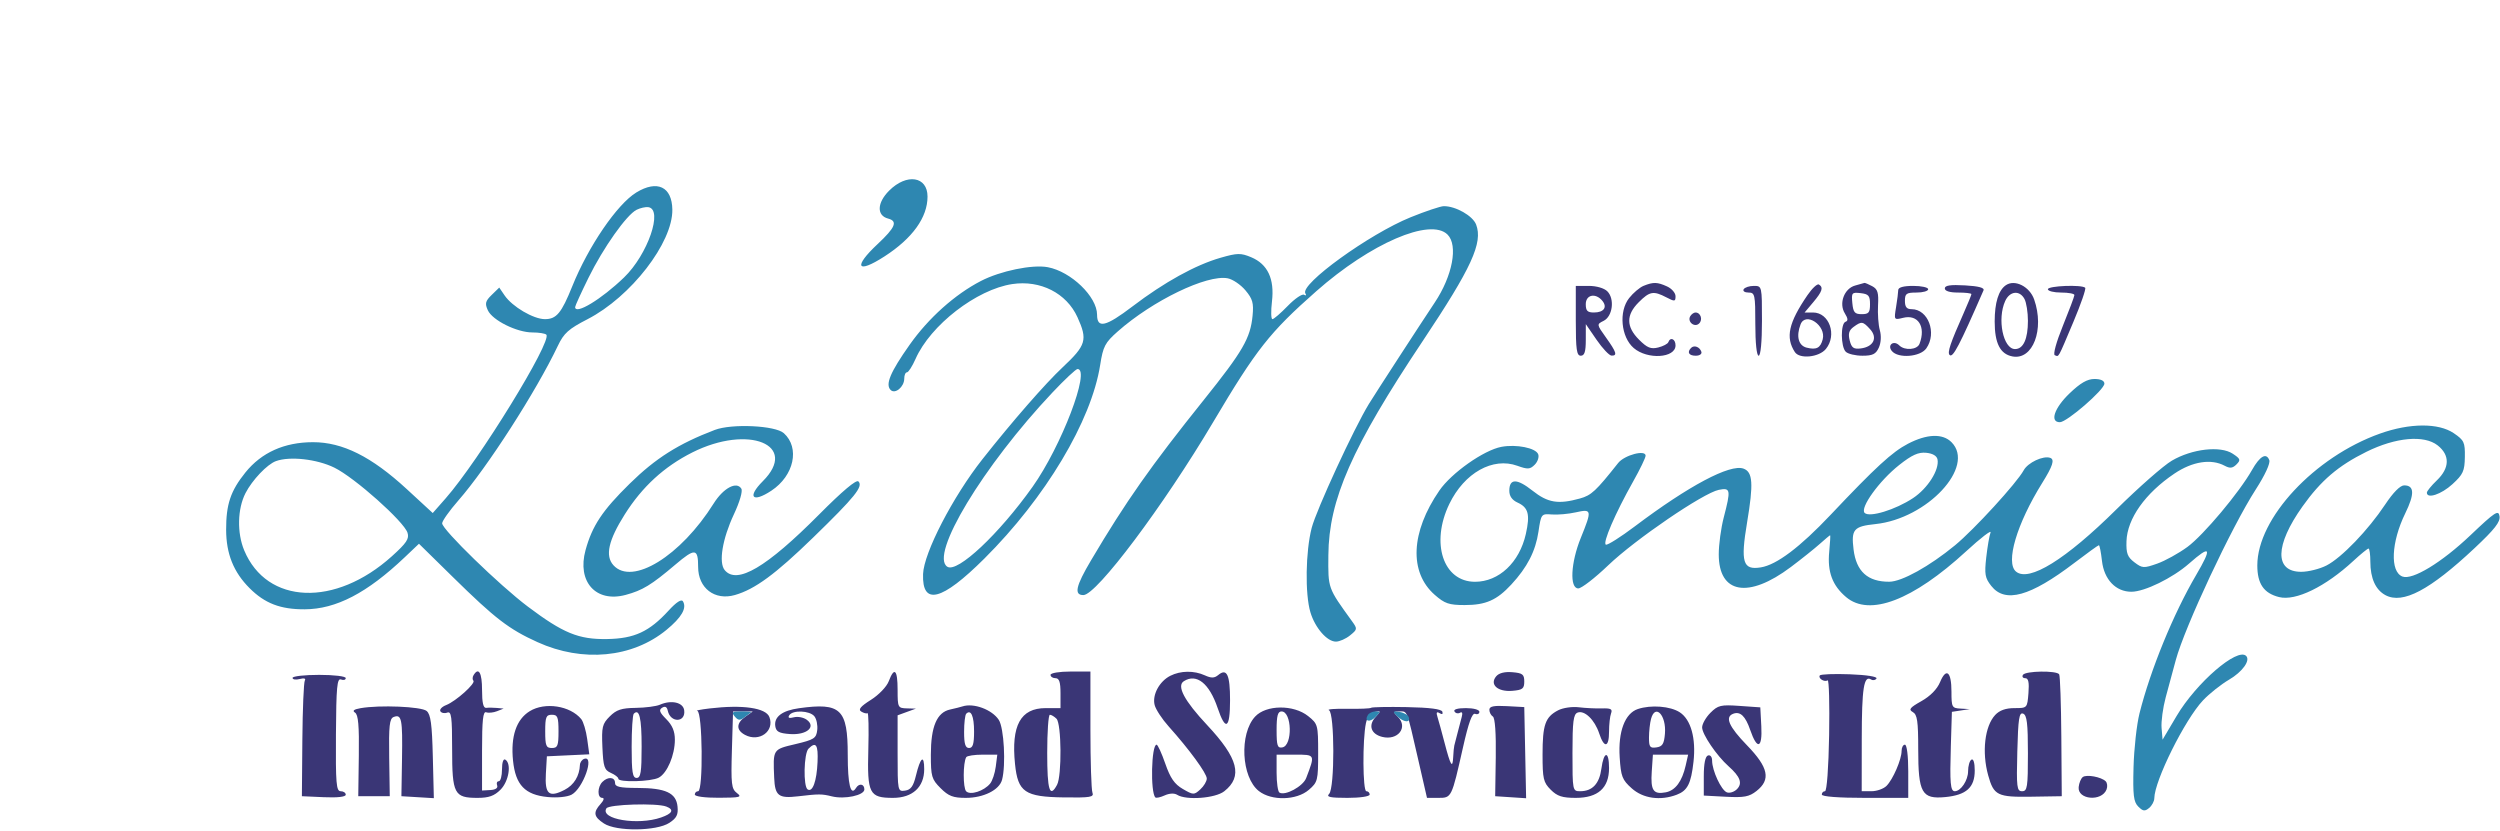
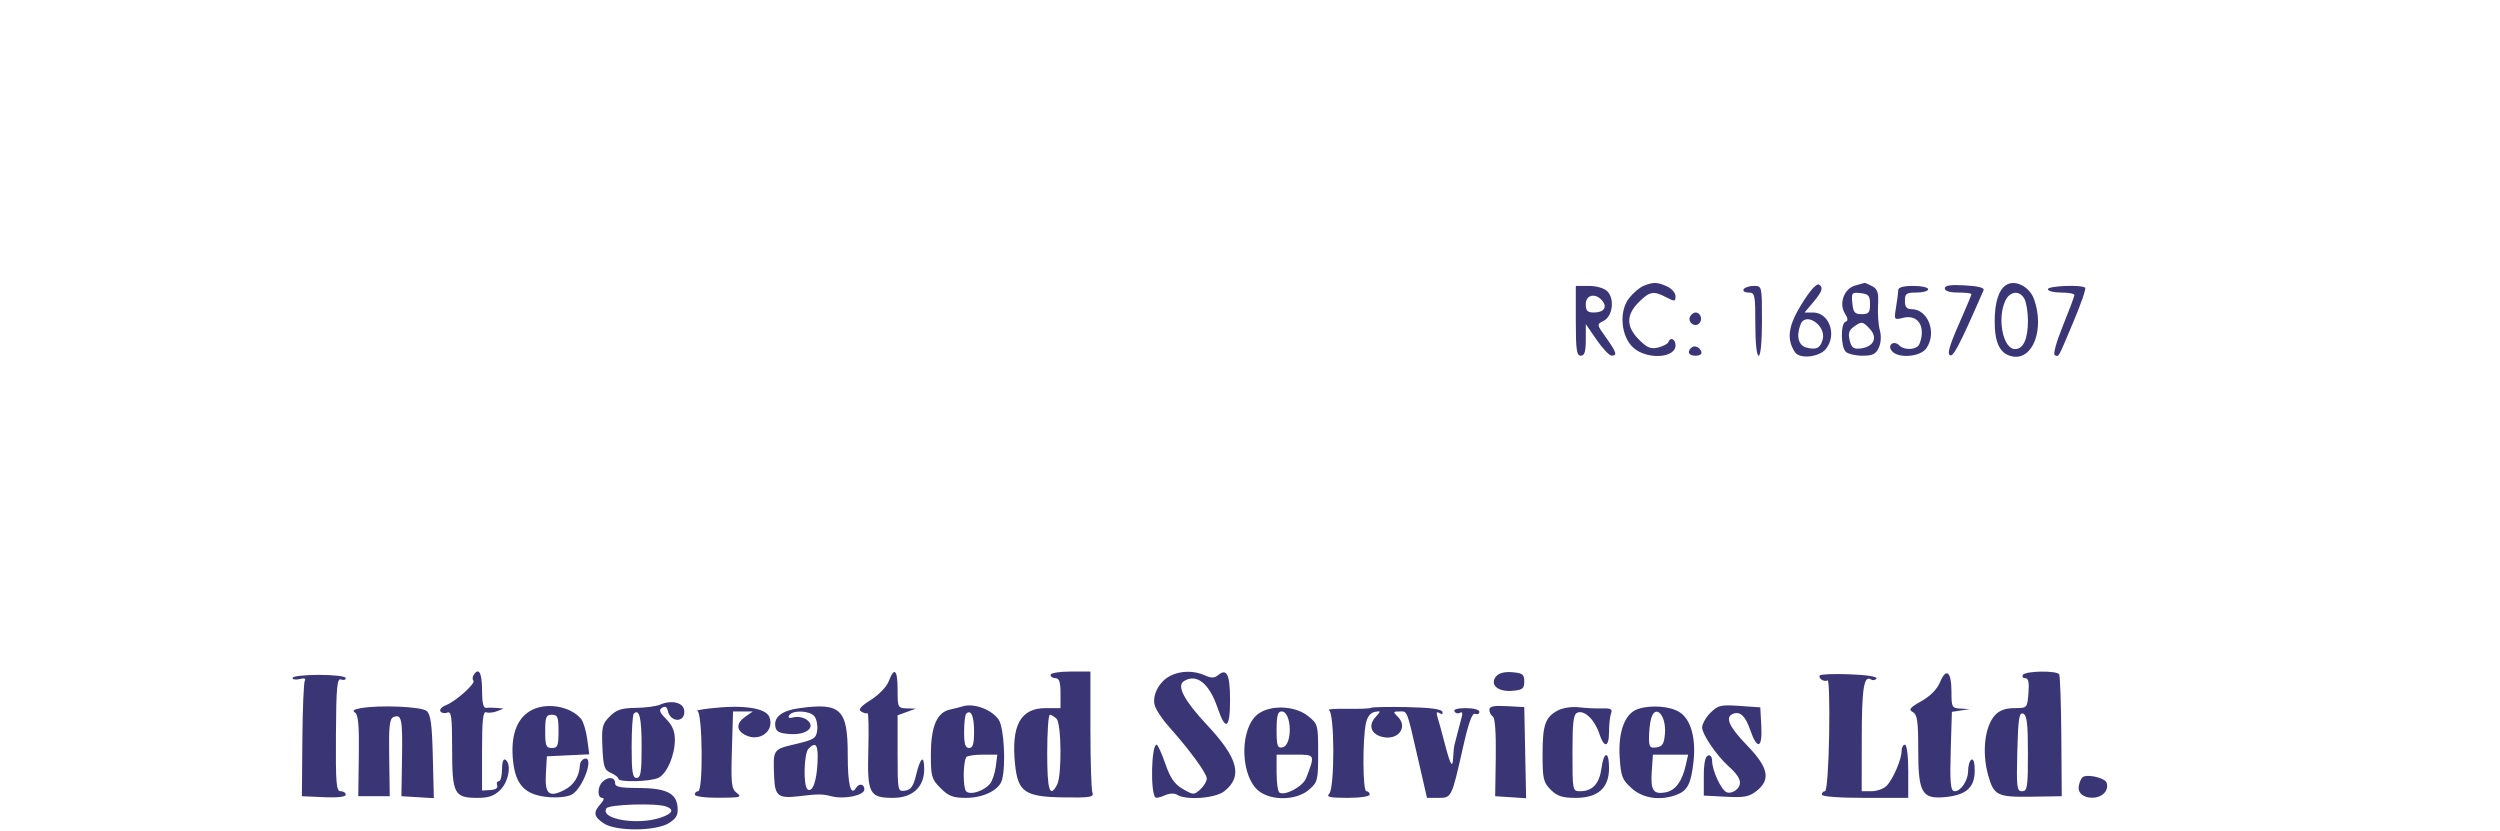
<svg xmlns="http://www.w3.org/2000/svg" width="752" height="250" viewBox="0 0 752 250" version="1.1">
  <path d="M 494.388 85.980 C 493.227 86.449, 491.270 88.108, 490.040 89.667 C 486.871 93.681, 487.582 101.384, 491.427 104.691 C 495.570 108.255, 504 107.719, 504 103.893 C 504 101.956, 502.434 101.258, 501.833 102.926 C 501.650 103.435, 500.274 104.156, 498.775 104.528 C 496.572 105.075, 495.471 104.625, 493.025 102.179 C 489.127 98.281, 489.095 94.751, 492.923 90.923 C 496.230 87.617, 497.358 87.417, 501.250 89.447 C 503.757 90.755, 504 90.724, 504 89.101 C 504 88.122, 502.854 86.799, 501.453 86.161 C 498.522 84.825, 497.323 84.794, 494.388 85.980 M 543.697 88.768 C 538 97.104, 537.027 101.493, 539.896 105.905 C 541.311 108.081, 547.193 107.480, 549.242 104.949 C 552.640 100.754, 550.242 94, 545.354 94 L 542.822 94 545.411 90.923 C 548.156 87.661, 548.543 86.454, 547.124 85.577 C 546.642 85.279, 545.100 86.715, 543.697 88.768 M 558.009 85.893 C 554.721 86.808, 553.071 91.282, 554.926 94.253 C 555.889 95.795, 555.949 96.517, 555.136 96.788 C 553.627 97.291, 553.676 104.276, 555.200 105.800 C 555.860 106.460, 558.120 107, 560.221 107 C 563.296 107, 564.259 106.526, 565.148 104.574 C 565.813 103.114, 565.935 101.023, 565.454 99.324 C 565.014 97.771, 564.771 94.399, 564.913 91.831 C 565.125 88.013, 564.804 86.965, 563.152 86.081 C 562.041 85.487, 560.989 85.045, 560.816 85.100 C 560.642 85.155, 559.379 85.511, 558.009 85.893 M 584.998 86.750 C 584.999 87.541, 586.468 88, 589 88 C 591.200 88, 593 88.212, 593 88.470 C 593 88.729, 591.945 91.317, 590.656 94.220 C 586.634 103.281, 585.707 106.040, 586.440 106.774 C 587.415 107.749, 589.357 104.049, 596.639 87.342 C 596.981 86.556, 595.194 86.075, 591.070 85.842 C 586.694 85.596, 584.997 85.849, 584.998 86.750 M 603.400 85.765 C 601.169 87.255, 600 91.018, 600 96.712 C 600 103.262, 601.649 106.509, 605.336 107.213 C 611.484 108.389, 615.026 99.111, 611.877 90.078 C 610.529 86.211, 606.104 83.960, 603.400 85.765 M 474 96.500 C 474 105.167, 474.262 107, 475.500 107 C 476.622 107, 477.002 105.803, 477.006 102.250 L 477.012 97.500 480.256 102.218 C 482.040 104.813, 484.063 106.950, 484.750 106.968 C 486.574 107.015, 486.253 105.969, 483.082 101.531 C 480.250 97.565, 480.249 97.560, 482.373 96.508 C 485.091 95.162, 485.749 89.892, 483.483 87.625 C 482.534 86.677, 480.222 86, 477.929 86 L 474 86 474 96.500 M 524.500 87 C 524.160 87.550, 524.809 88, 525.941 88 C 527.875 88, 528 88.576, 528 97.500 C 528 103.167, 528.404 107, 529 107 C 529.603 107, 530 102.833, 530 96.500 C 530 86.034, 529.992 86, 527.559 86 C 526.216 86, 524.840 86.450, 524.500 87 M 570.989 87.250 C 570.983 87.938, 570.688 90.254, 570.334 92.397 C 569.698 96.250, 569.722 96.287, 572.441 95.604 C 576.962 94.470, 579.369 98.268, 577.393 103.418 C 576.694 105.239, 572.928 105.528, 571.287 103.887 C 569.624 102.224, 567.584 103.793, 569.074 105.589 C 570.993 107.901, 577.619 107.383, 579.443 104.777 C 582.685 100.150, 579.987 93, 575 93 C 573.533 93, 573 92.333, 573 90.500 C 573 88.310, 573.433 88, 576.500 88 C 578.425 88, 580 87.550, 580 87 C 580 86.450, 577.975 86, 575.500 86 C 572.573 86, 570.996 86.437, 570.989 87.250 M 616 87 C 616 87.550, 617.800 88, 620 88 C 622.200 88, 623.992 88.338, 623.983 88.750 C 623.974 89.162, 622.414 93.325, 620.516 98 C 618.515 102.929, 617.498 106.649, 618.095 106.854 C 619.379 107.296, 618.868 108.214, 623.685 96.805 C 625.936 91.473, 627.528 86.861, 627.222 86.555 C 626.231 85.564, 616 85.969, 616 87 M 557.181 91.177 C 557.449 93.970, 557.899 94.500, 560 94.500 C 562.111 94.500, 562.500 94.033, 562.500 91.500 C 562.500 88.953, 562.075 88.451, 559.681 88.177 C 557.038 87.874, 556.882 88.061, 557.181 91.177 M 603.161 90.547 C 600.694 95.961, 602.548 105, 606.125 105 C 608.621 105, 610 101.975, 610 96.500 C 610 93.953, 609.534 90.998, 608.965 89.934 C 607.510 87.215, 604.536 87.529, 603.161 90.547 M 477 91.500 C 477 93.484, 477.504 94, 479.441 94 C 482.441 94, 483.579 92.402, 481.964 90.456 C 479.943 88.021, 477 88.640, 477 91.500 M 508.446 95.087 C 507.416 96.755, 509.733 98.667, 511.113 97.287 C 512.267 96.133, 511.545 94, 510 94 C 509.515 94, 508.816 94.489, 508.446 95.087 M 541.607 97.582 C 540.233 101.163, 540.966 103.953, 543.443 104.575 C 546.376 105.311, 547.588 104.685, 548.269 102.080 C 549.364 97.892, 543.109 93.668, 541.607 97.582 M 557.544 98.344 C 556.174 99.346, 555.879 100.382, 556.387 102.407 C 556.943 104.621, 557.556 105.068, 559.684 104.813 C 563.528 104.353, 564.883 101.634, 562.553 99.059 C 560.356 96.631, 559.963 96.575, 557.544 98.344 M 508.688 104.646 C 507.383 105.950, 508.006 107, 510.083 107 C 511.247 107, 511.992 106.476, 511.771 105.813 C 511.284 104.351, 509.614 103.719, 508.688 104.646 M 142.459 203.067 C 142.096 203.653, 142.068 204.402, 142.397 204.730 C 143.185 205.518, 137.135 210.947, 134.190 212.096 C 132.919 212.591, 132.146 213.427, 132.472 213.954 C 132.798 214.481, 133.725 214.659, 134.532 214.349 C 135.770 213.874, 136 215.590, 136 225.322 C 136 238.812, 136.617 240, 143.617 240 C 147.034 240, 148.671 239.420, 150.545 237.545 C 153.061 235.030, 153.920 229.687, 152 228.500 C 151.405 228.132, 151 229.323, 151 231.441 C 151 233.398, 150.564 235, 150.031 235 C 149.499 235, 149.278 235.563, 149.542 236.250 C 149.839 237.026, 149.069 237.555, 147.510 237.644 L 145 237.788 145 225.787 C 145 216.603, 145.293 213.896, 146.250 214.255 C 146.938 214.512, 148.400 214.367, 149.500 213.932 L 151.500 213.141 149.500 212.952 C 148.400 212.848, 146.938 212.836, 146.250 212.925 C 145.381 213.038, 145 211.399, 145 207.544 C 145 202.363, 143.992 200.587, 142.459 203.067 M 267.339 204.912 C 266.724 206.543, 264.366 209.007, 261.977 210.514 C 258.848 212.490, 258.072 213.427, 259.059 214.037 C 259.799 214.494, 260.651 214.714, 260.952 214.527 C 261.254 214.339, 261.361 219.260, 261.192 225.463 C 260.829 238.738, 261.473 240, 268.617 240 C 274.479 240, 278 236.765, 278 231.379 C 278 226.832, 276.860 227.723, 275.507 233.326 C 274.738 236.513, 273.968 237.576, 272.250 237.820 C 270.029 238.135, 270 237.993, 270 226.653 L 270 215.167 272.750 214.162 L 275.500 213.158 272.750 213.079 C 270.093 213.003, 270 212.814, 270 207.500 C 270 201.420, 269.018 200.464, 267.339 204.912 M 316 203 C 316 203.550, 316.675 204, 317.500 204 C 318.611 204, 319 205.167, 319 208.500 L 319 213 314.539 213 C 306.978 213, 304.127 218.210, 305.320 229.848 C 306.183 238.274, 308.272 239.698, 320.006 239.861 C 328.006 239.972, 329.131 239.783, 328.605 238.413 C 328.272 237.546, 328 228.998, 328 219.418 L 328 202 322 202 C 318.667 202, 316 202.444, 316 203 M 352.030 203.279 C 348.736 204.946, 346.539 209.041, 347.316 212.069 C 347.658 213.406, 349.553 216.300, 351.527 218.500 C 357.722 225.406, 363 232.622, 363 234.186 C 363 235.013, 362.119 236.487, 361.042 237.462 C 359.167 239.159, 358.946 239.153, 355.792 237.325 C 353.286 235.873, 352.027 234.053, 350.520 229.709 C 349.431 226.569, 348.253 224, 347.902 224 C 346.331 224, 345.995 238.328, 347.530 239.864 C 347.784 240.117, 349.047 239.844, 350.338 239.256 C 351.756 238.610, 353.241 238.539, 354.092 239.078 C 356.797 240.791, 365.561 240.133, 368.253 238.016 C 373.893 233.579, 372.481 228.109, 363.114 218.112 C 356.230 210.766, 353.872 206.334, 356.090 204.911 C 359.897 202.471, 363.749 205.520, 366.266 212.967 C 368.662 220.054, 370 219.221, 370 210.642 C 370 202.926, 369.041 200.891, 366.427 203.061 C 365.288 204.006, 364.353 204.026, 362.423 203.147 C 359.160 201.660, 355.129 201.711, 352.030 203.279 M 450.042 203.449 C 447.994 205.917, 450.517 208.169, 454.914 207.801 C 457.992 207.543, 458.500 207.146, 458.500 205 C 458.500 202.854, 457.992 202.457, 454.914 202.199 C 452.595 202.005, 450.874 202.446, 450.042 203.449 M 547.385 203.181 C 546.844 204.062, 548.770 205.261, 549.750 204.653 C 550.163 204.397, 550.367 211.795, 550.204 221.094 C 550.032 230.953, 549.511 238, 548.954 238 C 548.429 238, 548 238.450, 548 239 C 548 239.615, 553 240, 561 240 L 574 240 574 232 C 574 227.333, 573.583 224, 573 224 C 572.450 224, 572 224.845, 572 225.878 C 572 228.444, 569.407 234.451, 567.457 236.400 C 566.577 237.280, 564.539 238, 562.929 238 L 560 238 560.015 222.250 C 560.030 206.977, 560.647 203.046, 562.819 204.388 C 563.393 204.743, 564.124 204.609, 564.444 204.090 C 564.786 203.537, 561.471 203.014, 556.415 202.824 C 551.678 202.646, 547.615 202.806, 547.385 203.181 M 583.562 205.197 C 582.679 207.312, 580.619 209.408, 577.953 210.906 C 574.472 212.863, 574.023 213.433, 575.370 214.187 C 576.711 214.938, 577 216.912, 577 225.327 C 577 238.546, 578.069 240.440, 585.147 239.760 C 591.465 239.153, 594 236.870, 594 231.786 C 594 229.438, 593.601 228.128, 593 228.500 C 592.450 228.840, 592 230.409, 592 231.988 C 592 234.725, 589.822 238, 588.002 238 C 586.684 238, 586.474 235.613, 586.813 224.442 L 587.126 214.121 589.813 213.710 L 592.500 213.300 589.750 213.150 C 587.141 213.008, 587 212.746, 587 208.059 C 587 202.011, 585.437 200.710, 583.562 205.197 M 608.500 203 C 608.160 203.550, 608.474 204, 609.198 204 C 610.145 204, 610.414 205.265, 610.157 208.500 C 609.799 212.994, 609.794 213, 605.938 213 C 603.323 213, 601.456 213.667, 600.150 215.069 C 597.005 218.445, 596.102 226.226, 598.043 233.216 C 599.726 239.274, 600.819 239.814, 611.058 239.648 L 620.178 239.500 620.047 221.587 C 619.975 211.735, 619.684 203.297, 619.399 202.837 C 618.667 201.652, 609.246 201.793, 608.500 203 M 88 203.906 C 88 204.405, 88.970 204.559, 90.156 204.249 C 91.451 203.910, 92.068 204.081, 91.700 204.677 C 91.363 205.222, 91.024 213.280, 90.948 222.584 L 90.808 239.500 97.404 239.796 C 101.515 239.980, 104 239.697, 104 239.046 C 104 238.471, 103.311 238, 102.469 238 C 101.150 238, 100.954 235.637, 101.050 220.924 C 101.143 206.618, 101.392 203.936, 102.581 204.393 C 103.361 204.692, 104 204.501, 104 203.969 C 104 203.425, 100.494 203, 96 203 C 91.600 203, 88 203.408, 88 203.906 M 198.500 211.978 C 197.400 212.463, 194.117 212.891, 191.205 212.930 C 186.945 212.986, 185.420 213.489, 183.409 215.500 C 181.159 217.750, 180.938 218.677, 181.204 224.750 C 181.462 230.644, 181.785 231.625, 183.750 232.487 C 184.988 233.030, 186 233.818, 186 234.237 C 186 235.403, 195.861 235.145, 198.150 233.920 C 200.702 232.554, 203 227.137, 203 222.487 C 203 219.971, 202.231 218.140, 200.410 216.319 C 198.389 214.298, 198.114 213.545, 199.160 212.891 C 200.062 212.327, 200.620 212.616, 200.866 213.776 C 201.662 217.529, 206.339 217.383, 205.803 213.623 C 205.467 211.267, 201.924 210.469, 198.500 211.978 M 108.442 213.021 C 106.414 213.381, 105.904 213.797, 106.800 214.361 C 107.767 214.970, 108.058 218.299, 107.933 227.340 L 107.765 239.500 112.504 239.500 L 117.242 239.500 117.070 227.877 C 116.928 218.293, 117.165 216.151, 118.417 215.670 C 120.818 214.749, 121.120 216.265, 120.925 228.242 L 120.742 239.500 125.621 239.795 L 130.500 240.091 130.194 227.621 C 129.953 217.808, 129.555 214.876, 128.326 213.856 C 126.731 212.532, 114.180 212.005, 108.442 213.021 M 159.353 213.917 C 155.304 216.398, 153.569 221.534, 154.321 228.817 C 155.074 236.117, 157.917 239.093, 164.765 239.751 C 167.619 240.026, 170.651 239.722, 171.939 239.033 C 175.394 237.184, 178.928 227.186, 175.750 228.253 C 175.063 228.483, 174.473 229.308, 174.441 230.086 C 174.300 233.443, 172.652 236.129, 169.839 237.583 C 165.143 240.012, 163.844 238.901, 164.197 232.761 L 164.500 227.500 170.879 227.199 L 177.258 226.898 176.628 222.300 C 176.281 219.771, 175.472 217.069, 174.831 216.296 C 171.487 212.267, 163.938 211.107, 159.353 213.917 M 213.500 213.093 C 210.750 213.419, 209.063 213.756, 209.750 213.843 C 211.323 214.041, 211.571 238, 210 238 C 209.450 238, 209 238.450, 209 239 C 209 239.578, 212.062 239.987, 216.250 239.968 C 222.669 239.940, 223.289 239.776, 221.659 238.541 C 220.019 237.299, 219.855 235.879, 220.159 225.573 L 220.500 214.001 223.473 214 L 226.445 214 224.223 215.557 C 221.433 217.511, 221.384 219.600, 224.093 221.050 C 228.389 223.349, 233.061 219.929, 231.430 215.679 C 230.374 212.926, 223.394 211.920, 213.500 213.093 M 240.337 213.033 C 235.294 213.734, 232.802 215.613, 233.202 218.412 C 233.440 220.079, 234.323 220.560, 237.586 220.800 C 242.634 221.169, 245.609 218.650, 242.666 216.498 C 241.698 215.790, 239.958 215.460, 238.797 215.763 C 237.358 216.140, 236.915 215.947, 237.403 215.158 C 238.411 213.526, 243.520 213.716, 244.950 215.440 C 245.607 216.231, 245.999 218.111, 245.822 219.617 C 245.532 222.085, 244.882 222.502, 239.250 223.833 C 232.417 225.449, 232.510 225.300, 232.875 233.960 C 233.102 239.374, 234.181 240.218, 240 239.535 C 246.371 238.788, 247.169 238.789, 250.236 239.549 C 254.082 240.503, 260 239.233, 260 237.455 C 260 235.785, 258.421 235.509, 257.490 237.016 C 255.887 239.610, 255 236.061, 255 227.052 C 255 213.276, 252.916 211.284, 240.337 213.033 M 289.500 212.491 C 288.950 212.675, 287.271 213.096, 285.768 213.427 C 281.805 214.300, 280 218.557, 280 227.027 C 280 233.571, 280.239 234.393, 282.923 237.077 C 285.320 239.474, 286.688 240, 290.519 240 C 295.839 240, 300.594 237.633, 301.415 234.576 C 302.612 230.118, 302.004 218.936, 300.434 216.540 C 298.397 213.431, 292.846 211.375, 289.500 212.491 M 412.424 212.908 C 412.200 213.132, 408.976 213.266, 405.259 213.205 C 401.541 213.144, 399.063 213.335, 399.750 213.630 C 401.467 214.367, 401.512 237.088, 399.800 238.800 C 398.867 239.733, 400.089 240, 405.300 240 C 409.100 240, 412 239.567, 412 239 C 412 238.450, 411.550 238, 411 238 C 409.904 238, 409.810 222.494, 410.876 217.512 C 411.281 215.621, 412.246 214.386, 413.508 214.146 C 415.425 213.782, 415.434 213.841, 413.726 215.739 C 411.503 218.209, 412.400 220.811, 415.765 221.656 C 420.479 222.839, 423.644 218.787, 420.479 215.621 C 418.983 214.126, 419.021 214, 420.960 214 C 423.407 214, 423.086 213.182, 426.543 228.250 L 429.238 240 432.644 240 C 436.654 240, 436.641 240.026, 440.056 224.868 C 441.751 217.342, 442.823 214.379, 443.726 214.725 C 444.426 214.994, 445 214.716, 445 214.107 C 445 213.479, 443.242 213, 440.941 213 C 438.446 213, 437.124 213.392, 437.510 214.016 C 437.856 214.575, 438.605 214.744, 439.176 214.391 C 439.808 214.001, 440.013 214.484, 439.700 215.625 C 439.417 216.656, 438.843 218.850, 438.424 220.500 C 438.006 222.150, 437.570 223.838, 437.457 224.250 C 437.343 224.662, 437.194 226.200, 437.125 227.667 C 436.951 231.374, 436.332 230.373, 434.538 223.486 C 433.689 220.224, 432.722 216.699, 432.390 215.652 C 431.961 214.303, 432.145 213.972, 433.023 214.514 C 433.779 214.982, 434.105 214.816, 433.862 214.086 C 433.595 213.284, 430.092 212.830, 423.147 212.697 C 417.472 212.589, 412.647 212.684, 412.424 212.908 M 448 213.500 C 448 214.260, 448.473 215.174, 449.052 215.532 C 449.707 215.937, 450.036 220.576, 449.926 227.841 L 449.749 239.500 454.403 239.806 L 459.057 240.112 458.779 226.403 L 458.500 212.693 453.250 212.405 C 449.310 212.189, 448 212.462, 448 213.500 M 468.662 213.669 C 464.807 215.689, 464 217.993, 464 226.980 C 464 234.258, 464.252 235.343, 466.455 237.545 C 468.418 239.509, 469.928 240, 474 240 C 480.673 240, 484 237.021, 484 231.045 C 484 225.727, 482.419 225.843, 481.698 231.215 C 481.088 235.762, 478.981 238, 475.309 238 C 473.031 238, 473 237.848, 473 226.469 C 473 217.017, 473.277 214.831, 474.537 214.347 C 476.618 213.549, 479.682 216.505, 481.040 220.621 C 482.538 225.161, 484 224.895, 484 220.082 C 484 217.927, 484.275 215.448, 484.610 214.574 C 485.097 213.304, 484.543 213.005, 481.860 213.088 C 480.012 213.146, 476.874 212.992, 474.887 212.747 C 472.887 212.500, 470.108 212.911, 468.662 213.669 M 492.665 213.278 C 488.781 214.573, 486.707 220.065, 487.198 227.761 C 487.567 233.570, 487.954 234.570, 490.822 237.132 C 494.252 240.197, 499.428 240.928, 504.374 239.048 C 507.607 237.819, 508.673 235.715, 509.408 229.113 C 510.190 222.088, 508.629 216.458, 505.292 214.272 C 502.447 212.408, 496.647 211.951, 492.665 213.278 M 514.506 214.403 C 513.128 215.781, 512 217.762, 512 218.805 C 512 220.874, 516.391 227.331, 519.946 230.489 C 523.478 233.626, 524.215 235.642, 522.469 237.388 C 521.629 238.228, 520.263 238.655, 519.434 238.336 C 517.740 237.686, 515 231.791, 515 228.795 C 515 227.670, 514.467 227.011, 513.750 227.250 C 512.941 227.519, 512.500 229.719, 512.500 233.487 L 512.500 239.308 519.105 239.661 C 524.619 239.957, 526.148 239.672, 528.355 237.935 C 532.721 234.501, 531.966 230.866, 525.500 224.191 C 520.032 218.546, 518.778 215.683, 521.341 214.700 C 523.451 213.890, 525.024 215.384, 526.461 219.565 C 528.560 225.669, 530.156 225.154, 529.803 218.489 L 529.500 212.775 523.256 212.336 C 517.619 211.939, 516.769 212.140, 514.506 214.403 M 377.539 215.553 C 372.738 220.733, 373.392 233.803, 378.659 237.946 C 382.480 240.952, 389.990 240.773, 393.694 237.587 C 396.368 235.288, 396.500 234.765, 396.500 226.494 C 396.500 218.051, 396.418 217.749, 393.500 215.412 C 389.116 211.902, 380.855 211.974, 377.539 215.553 M 190.639 214.694 C 190.288 215.046, 190 219.533, 190 224.667 C 190 232.296, 190.274 234, 191.500 234 C 192.727 234, 193 232.284, 193 224.559 C 193 215.901, 192.311 213.022, 190.639 214.694 M 290.639 214.694 C 290.288 215.046, 290 217.508, 290 220.167 C 290 223.796, 290.374 225, 291.500 225 C 292.631 225, 293 223.784, 293 220.059 C 293 215.389, 292.066 213.267, 290.639 214.694 M 384 219.573 C 384 224.341, 384.253 225.099, 385.750 224.815 C 388.866 224.224, 388.612 214, 385.481 214 C 384.350 214, 384 215.318, 384 219.573 M 496.630 216.250 C 496.299 217.488, 496.021 219.994, 496.014 221.820 C 496.002 224.693, 496.302 225.096, 498.250 224.820 C 500.066 224.562, 500.561 223.763, 500.815 220.680 C 501.272 215.126, 497.891 211.546, 496.630 216.250 M 606.808 226.056 C 606.529 236.886, 606.664 238.004, 608.250 238.002 C 609.814 238, 610 236.790, 610 226.607 C 610 217.606, 609.697 215.098, 608.558 214.661 C 607.361 214.201, 607.063 216.142, 606.808 226.056 M 164 220 C 164 224.333, 164.267 225, 166 225 C 167.733 225, 168 224.333, 168 220 C 168 215.667, 167.733 215, 166 215 C 164.267 215, 164 215.667, 164 220 M 315 226.500 C 315 237.750, 315.757 240.192, 317.965 236.066 C 319.426 233.336, 319.296 217.696, 317.800 216.200 C 317.140 215.540, 316.240 215, 315.800 215 C 315.360 215, 315 220.175, 315 226.500 M 243.200 225.200 C 241.781 226.619, 241.577 236.620, 242.950 237.469 C 244.436 238.387, 245.662 234.989, 245.916 229.250 C 246.149 223.995, 245.449 222.951, 243.200 225.200 M 290.653 227.752 C 289.655 229.367, 289.634 237.034, 290.626 238.026 C 291.873 239.273, 295.958 237.960, 297.823 235.713 C 298.505 234.891, 299.271 232.594, 299.526 230.609 L 299.988 227 295.553 227 C 293.114 227, 290.909 227.338, 290.653 227.752 M 384 232.441 C 384 235.434, 384.384 238.119, 384.853 238.409 C 386.562 239.465, 391.945 236.544, 392.897 234.044 C 395.618 226.900, 395.665 227, 389.567 227 L 384 227 384 232.441 M 496.847 232.085 C 496.459 237.774, 497.319 239.049, 501.060 238.331 C 503.949 237.776, 505.974 235.050, 507.055 230.257 L 507.789 227 502.491 227 L 497.193 227 496.847 232.085 M 626.500 233.740 C 625.950 234.158, 625.394 235.506, 625.265 236.735 C 624.860 240.574, 632.216 241.206, 633.655 237.455 C 633.991 236.581, 633.868 235.478, 633.383 235.004 C 632.040 233.693, 627.628 232.883, 626.500 233.740 M 181.200 235.200 C 179.669 236.731, 179.639 240, 181.155 240 C 181.846 240, 181.645 240.735, 180.655 241.829 C 178.353 244.373, 178.578 245.677, 181.669 247.703 C 185.407 250.152, 197.489 250.036, 201.338 247.514 C 203.530 246.078, 204.042 245.062, 203.802 242.624 C 203.398 238.509, 200.227 237.033, 191.750 237.015 C 186.423 237.003, 185 236.684, 185 235.500 C 185 233.700, 182.869 233.531, 181.200 235.200 M 182.406 243.152 C 180.385 246.422, 191.855 248.341, 198.851 245.902 C 202.308 244.697, 202.857 243.543, 200.418 242.607 C 197.539 241.502, 183.157 241.937, 182.406 243.152" stroke="none" fill="#3a3676" fill-rule="evenodd" />
-   <path d="M 267.453 57.347 C 263.795 61.005, 263.657 64.836, 267.151 65.750 C 270.114 66.525, 269.337 68.411, 264 73.403 C 256.559 80.363, 257.737 82.499, 266.054 77.130 C 274.474 71.694, 279 65.404, 279 59.135 C 279 53.032, 272.738 52.062, 267.453 57.347 M 191.407 57.893 C 185.636 61.413, 176.977 74.094, 172.138 86.115 C 168.889 94.185, 167.381 96, 163.923 96 C 160.467 96, 154.094 92.253, 151.782 88.861 L 150.172 86.500 147.906 88.708 C 145.992 90.573, 145.811 91.290, 146.741 93.330 C 148.112 96.339, 155.471 100, 160.149 100 C 162.084 100, 163.966 100.300, 164.332 100.666 C 166.190 102.524, 144.026 138.564, 134.047 149.911 L 130.168 154.322 122.338 147.107 C 111.738 137.340, 103.043 132.997, 94.116 133.010 C 85.539 133.022, 78.658 136.112, 73.813 142.126 C 69.358 147.656, 67.994 151.723, 68.022 159.399 C 68.048 166.605, 70.262 172.108, 75.069 176.915 C 79.661 181.507, 84.359 183.312, 91.634 183.280 C 101.089 183.238, 110.418 178.386, 121.762 167.609 L 126.024 163.560 136.262 173.617 C 148.965 186.096, 153.067 189.249, 161.687 193.159 C 175.251 199.312, 190.184 197.900, 200.442 189.494 C 205.033 185.732, 206.671 182.896, 205.422 180.874 C 204.964 180.133, 203.444 181.118, 201.107 183.670 C 195.295 190.019, 190.808 192.093, 182.599 192.226 C 174.042 192.365, 169.412 190.467, 158.759 182.454 C 150.227 176.037, 133 159.293, 133 157.417 C 133 156.702, 135.194 153.609, 137.875 150.545 C 146.542 140.642, 161.245 117.783, 167.814 104 C 169.622 100.205, 171.020 98.954, 176.729 96.014 C 189.761 89.304, 202.388 72.990, 202.241 63.050 C 202.139 56.162, 197.707 54.052, 191.407 57.893 M 191.500 63.101 C 188.478 64.597, 181.467 74.509, 176.990 83.613 C 174.795 88.075, 173 92.013, 173 92.363 C 173 94.809, 180.897 90.030, 187.715 83.457 C 194.856 76.573, 199.557 62.931, 195 62.314 C 194.175 62.202, 192.600 62.557, 191.500 63.101 M 424.314 65.354 C 411.856 70.407, 390.964 85.514, 392.653 88.248 C 393.014 88.832, 392.842 89.020, 392.271 88.668 C 391.700 88.315, 389.493 89.820, 387.367 92.012 C 385.240 94.205, 383.159 95.999, 382.741 95.999 C 382.324 96, 382.264 93.604, 382.608 90.676 C 383.406 83.887, 381.319 79.449, 376.352 77.374 C 373.226 76.067, 372.212 76.084, 367.169 77.528 C 359.634 79.685, 350.238 84.873, 340.653 92.168 C 332.614 98.287, 330 98.903, 330 94.679 C 330 89.235, 322.171 81.686, 315.163 80.371 C 310.537 79.503, 300.920 81.487, 295.063 84.517 C 287.208 88.581, 279.291 95.670, 273.601 103.732 C 267.796 111.958, 266.247 115.647, 267.902 117.302 C 269.259 118.659, 272 116.368, 272 113.878 C 272 112.845, 272.363 112, 272.808 112 C 273.252 112, 274.417 110.182, 275.398 107.960 C 279.878 97.804, 293.774 87.056, 304.503 85.447 C 312.954 84.180, 320.815 88.180, 324.104 95.421 C 327.203 102.246, 326.728 103.845, 319.626 110.500 C 314.457 115.343, 304.456 126.803, 295.544 138.095 C 286.621 149.401, 277.876 166.308, 277.657 172.676 C 277.326 182.286, 283.260 180.792, 296.079 168.036 C 314.469 149.738, 328.282 126.651, 330.933 109.781 C 331.814 104.177, 332.383 103.091, 336.210 99.706 C 346.704 90.425, 363.052 82.523, 369.290 83.715 C 370.793 84.002, 373.190 85.626, 374.619 87.323 C 376.793 89.907, 377.144 91.148, 376.776 94.955 C 376.123 101.718, 373.856 105.636, 362.143 120.249 C 346.131 140.224, 338.681 150.821, 328.179 168.558 C 323.581 176.324, 322.993 179, 325.884 179 C 329.841 179, 350.009 152.122, 364.907 126.993 C 377.905 105.069, 381.927 99.962, 395.920 87.615 C 412.278 73.180, 430.274 65.417, 435.429 70.571 C 438.656 73.799, 436.921 82.987, 431.571 91 C 427.381 97.275, 413.650 118.424, 411.768 121.500 C 407.279 128.836, 395.965 153.347, 394.554 158.792 C 392.717 165.882, 392.523 178.675, 394.169 184.171 C 395.573 188.855, 399.175 193, 401.841 193 C 402.907 193, 404.820 192.156, 406.094 191.125 C 408.323 189.320, 408.345 189.160, 406.694 186.875 C 399.346 176.703, 399.495 177.119, 399.573 167 C 399.703 150.271, 406.613 134.583, 427.930 102.620 C 442.665 80.527, 446.103 73.032, 444.019 67.549 C 443.016 64.913, 437.860 61.983, 434.282 62.017 C 433.302 62.026, 428.816 63.528, 424.314 65.354 M 316.603 118.038 C 295.692 140.204, 279.482 167.090, 284.979 170.487 C 288.020 172.367, 300.476 160.672, 310.591 146.441 C 319.248 134.261, 328.128 111, 324.121 111 C 323.638 111, 320.255 114.167, 316.603 118.038 M 622.518 118.329 C 617.921 122.733, 616.492 127, 619.614 127 C 621.717 127, 633 117.223, 633 115.401 C 633 114.513, 631.908 114, 630.018 114 C 627.863 114, 625.781 115.201, 622.518 118.329 M 215 129.324 C 204.079 133.494, 197.209 137.835, 189.403 145.500 C 181.203 153.552, 178.144 158.155, 176.132 165.468 C 173.517 174.976, 179.232 181.361, 188.196 178.947 C 193.282 177.578, 195.935 175.961, 203.150 169.834 C 209.067 164.810, 210 164.905, 210 170.535 C 210 176.910, 214.990 180.724, 221.056 178.984 C 227.081 177.256, 233.240 172.731, 244.602 161.687 C 257.202 149.439, 259.718 146.318, 258.213 144.813 C 257.582 144.182, 253.416 147.688, 246.370 154.777 C 230.547 170.697, 221.672 175.925, 217.993 171.492 C 216.119 169.233, 217.290 162.113, 220.756 154.708 C 222.518 150.943, 223.450 147.729, 222.995 146.992 C 221.564 144.677, 217.579 146.810, 214.671 151.448 C 204.742 167.282, 190.166 176.261, 184.520 170.023 C 181.964 167.198, 183.006 162.526, 187.929 154.730 C 193.188 146.402, 199.792 140.345, 208.243 136.097 C 225.164 127.592, 240.394 133.806, 229.450 144.750 C 224.653 149.547, 226.320 151.378, 232.038 147.593 C 238.849 143.086, 240.661 134.719, 235.783 130.304 C 233.221 127.985, 220.126 127.368, 215 129.324 M 715.909 130.422 C 696.167 137.451, 679 155.892, 679 170.071 C 679 175.612, 680.948 178.447, 685.550 179.602 C 690.548 180.856, 699.476 176.507, 707.898 168.714 C 710.106 166.672, 712.157 165, 712.456 165 C 712.755 165, 713 166.779, 713 168.953 C 713 173.953, 714.572 177.433, 717.551 179.027 C 722.753 181.811, 730.882 177.520, 744.360 164.874 C 750.403 159.204, 752.136 156.984, 751.860 155.267 C 751.541 153.288, 750.542 153.943, 743.083 161.025 C 734.437 169.234, 725.648 174.570, 722.662 173.424 C 718.863 171.966, 719.257 163.082, 723.506 154.399 C 726.353 148.579, 726.251 146, 723.173 146 C 721.982 146, 719.874 148.122, 717.474 151.737 C 712.340 159.470, 704.332 167.790, 699.797 170.104 C 697.752 171.147, 694.338 172, 692.209 172 C 684.117 172, 684.272 164.035, 692.592 152.339 C 698.139 144.541, 703.325 140.104, 711.796 135.911 C 720.626 131.540, 729.184 130.768, 733.250 133.976 C 736.981 136.919, 736.889 140.774, 733 144.500 C 731.350 146.081, 730 147.740, 730 148.187 C 730 150.152, 734.338 148.717, 737.693 145.643 C 740.910 142.695, 741.365 141.696, 741.428 137.453 C 741.494 133.044, 741.203 132.419, 738.102 130.311 C 733.503 127.183, 724.884 127.226, 715.909 130.422 M 573.903 133.488 C 569.167 135.955, 564.208 140.512, 550.672 154.833 C 541.418 164.624, 534.421 169.895, 529.652 170.669 C 524.237 171.548, 523.513 169.172, 525.527 157.129 C 527.480 145.450, 527.251 141.991, 524.455 140.966 C 520.426 139.489, 507.997 146.089, 491.751 158.335 C 487.493 161.544, 483.582 164.019, 483.060 163.835 C 481.959 163.447, 485.847 154.426, 491.250 144.833 C 493.313 141.171, 495 137.679, 495 137.073 C 495 135.187, 488.634 136.885, 486.738 139.277 C 480.027 147.745, 478.679 148.995, 475.228 149.954 C 468.711 151.764, 465.594 151.248, 460.977 147.594 C 456.276 143.874, 454 143.885, 454 147.628 C 454 149.228, 454.837 150.424, 456.481 151.173 C 459.740 152.658, 460.290 154.742, 458.975 160.612 C 457.053 169.187, 450.876 175, 443.685 175 C 434.103 175, 430.263 163.352, 435.963 151.577 C 440.486 142.232, 449.033 137.436, 456.408 140.103 C 459.550 141.239, 460.231 141.198, 461.647 139.782 C 462.541 138.887, 463.011 137.470, 462.689 136.633 C 461.963 134.740, 456.118 133.568, 451.620 134.412 C 446.333 135.403, 436.608 142.256, 432.958 147.561 C 424.348 160.075, 423.811 172.115, 431.559 178.918 C 434.573 181.564, 435.850 182, 440.584 182 C 446.918 182, 450.227 180.544, 454.593 175.835 C 459.406 170.645, 461.901 165.787, 462.774 159.905 C 463.565 154.577, 463.623 154.504, 466.792 154.754 C 468.560 154.894, 471.805 154.604, 474.003 154.111 C 478.843 153.023, 478.916 153.400, 475.500 161.808 C 472.470 169.265, 472.088 177.002, 474.750 176.996 C 475.712 176.994, 479.772 173.856, 483.772 170.023 C 491.862 162.270, 512.377 148.275, 517.010 147.348 C 520.565 146.637, 520.681 147.287, 518.500 155.661 C 517.675 158.829, 517 163.821, 517 166.756 C 517 178.601, 525.904 180.168, 538.676 170.570 C 541.879 168.163, 545.807 165.025, 547.406 163.597 C 549.004 162.169, 550.400 161, 550.509 161 C 550.617 161, 550.491 163.245, 550.227 165.988 C 549.647 172.025, 551.187 176.138, 555.332 179.626 C 562.375 185.552, 575.380 180.576, 591.447 165.806 C 595.818 161.788, 599.106 159.257, 598.754 160.182 C 598.402 161.108, 597.820 164.483, 597.460 167.682 C 596.893 172.727, 597.094 173.865, 598.976 176.250 C 603.143 181.533, 610.677 179.447, 623.946 169.338 C 627.800 166.402, 631.129 164, 631.346 164 C 631.563 164, 631.979 166.123, 632.272 168.717 C 632.902 174.307, 636.421 178, 641.118 178 C 645.084 178, 653.512 173.878, 658.489 169.505 C 665 163.784, 665.494 164.614, 660.576 173.005 C 653.737 184.675, 646.850 201.504, 643.561 214.584 C 642.720 217.930, 641.912 225.225, 641.766 230.795 C 641.544 239.229, 641.784 241.207, 643.200 242.625 C 644.605 244.033, 645.168 244.106, 646.450 243.042 C 647.302 242.334, 648.007 241.023, 648.015 240.128 C 648.062 234.854, 657.213 216.447, 662.656 210.678 C 664.552 208.668, 668.085 205.862, 670.506 204.444 C 674.529 202.086, 676.992 198.659, 675.638 197.305 C 673.024 194.691, 660.646 205.372, 654.744 215.334 L 650.500 222.498 650.203 218.977 C 650.040 217.041, 650.603 212.879, 651.453 209.728 C 652.304 206.578, 653.661 201.557, 654.469 198.570 C 657.172 188.578, 671.247 158.544, 678.526 147.235 C 681.324 142.889, 682.961 139.340, 682.601 138.402 C 681.710 136.080, 679.766 137.183, 677.420 141.342 C 673.611 148.094, 662.811 160.968, 657.982 164.513 C 655.360 166.438, 651.268 168.700, 648.889 169.539 C 644.840 170.968, 644.402 170.942, 642.032 169.144 C 639.941 167.557, 639.525 166.453, 639.645 162.808 C 639.869 156.002, 645.282 148.367, 654.083 142.444 C 659.505 138.795, 665.119 137.923, 669.182 140.098 C 670.772 140.948, 671.570 140.858, 672.732 139.696 C 674.064 138.365, 673.936 138.004, 671.583 136.462 C 667.873 134.032, 659.367 135.009, 653.304 138.562 C 650.774 140.045, 643.262 146.642, 636.612 153.222 C 621.335 168.337, 610.315 175.166, 606.418 171.932 C 603.183 169.247, 606.631 157.578, 614.297 145.272 C 617.492 140.142, 618.107 138.205, 616.694 137.718 C 614.577 136.988, 609.988 139.147, 608.726 141.466 C 606.658 145.267, 593.812 159.298, 588.069 164.027 C 580.391 170.351, 572.054 174.973, 568.297 174.987 C 561.817 175.013, 558.373 171.908, 557.555 165.304 C 556.805 159.249, 557.592 158.328, 564.094 157.648 C 579.734 156.013, 594.319 140.319, 587 133 C 584.333 130.333, 579.622 130.509, 573.903 133.488 M 571.274 139.878 C 565.289 144.609, 559.390 152.790, 560.885 154.285 C 562.332 155.732, 570.140 153.343, 575.442 149.831 C 579.862 146.903, 583.397 141.325, 582.808 138.210 C 582.602 137.123, 581.359 136.390, 579.397 136.198 C 577.041 135.968, 575.119 136.838, 571.274 139.878 M 83 138.704 C 80.365 139.663, 75.879 144.379, 73.851 148.324 C 71.424 153.043, 71.259 160.290, 73.459 165.556 C 80.274 181.871, 100.845 182.684, 117.889 167.313 C 122.298 163.337, 123.152 162.054, 122.583 160.260 C 121.504 156.862, 106.666 143.650, 100.581 140.671 C 95.307 138.089, 87.187 137.180, 83 138.704 M 221.010 215.512 C 222.022 216.731, 222.579 216.786, 223.883 215.795 C 224.772 215.119, 225.688 214.439, 225.917 214.283 C 226.146 214.127, 224.853 214, 223.044 214 C 220.222 214, 219.933 214.215, 221.010 215.512 M 411.459 215.067 C 410.286 216.964, 411.996 217.432, 413.738 215.690 C 415.297 214.132, 415.300 214, 413.773 214 C 412.863 214, 411.821 214.480, 411.459 215.067 M 420.266 215.409 C 422.160 217.303, 424.337 217.516, 423.755 215.750 C 423.529 215.063, 422.293 214.347, 421.009 214.159 C 418.876 213.848, 418.812 213.955, 420.266 215.409" stroke="none" fill="#2e87b1" fill-rule="evenodd" />
</svg>